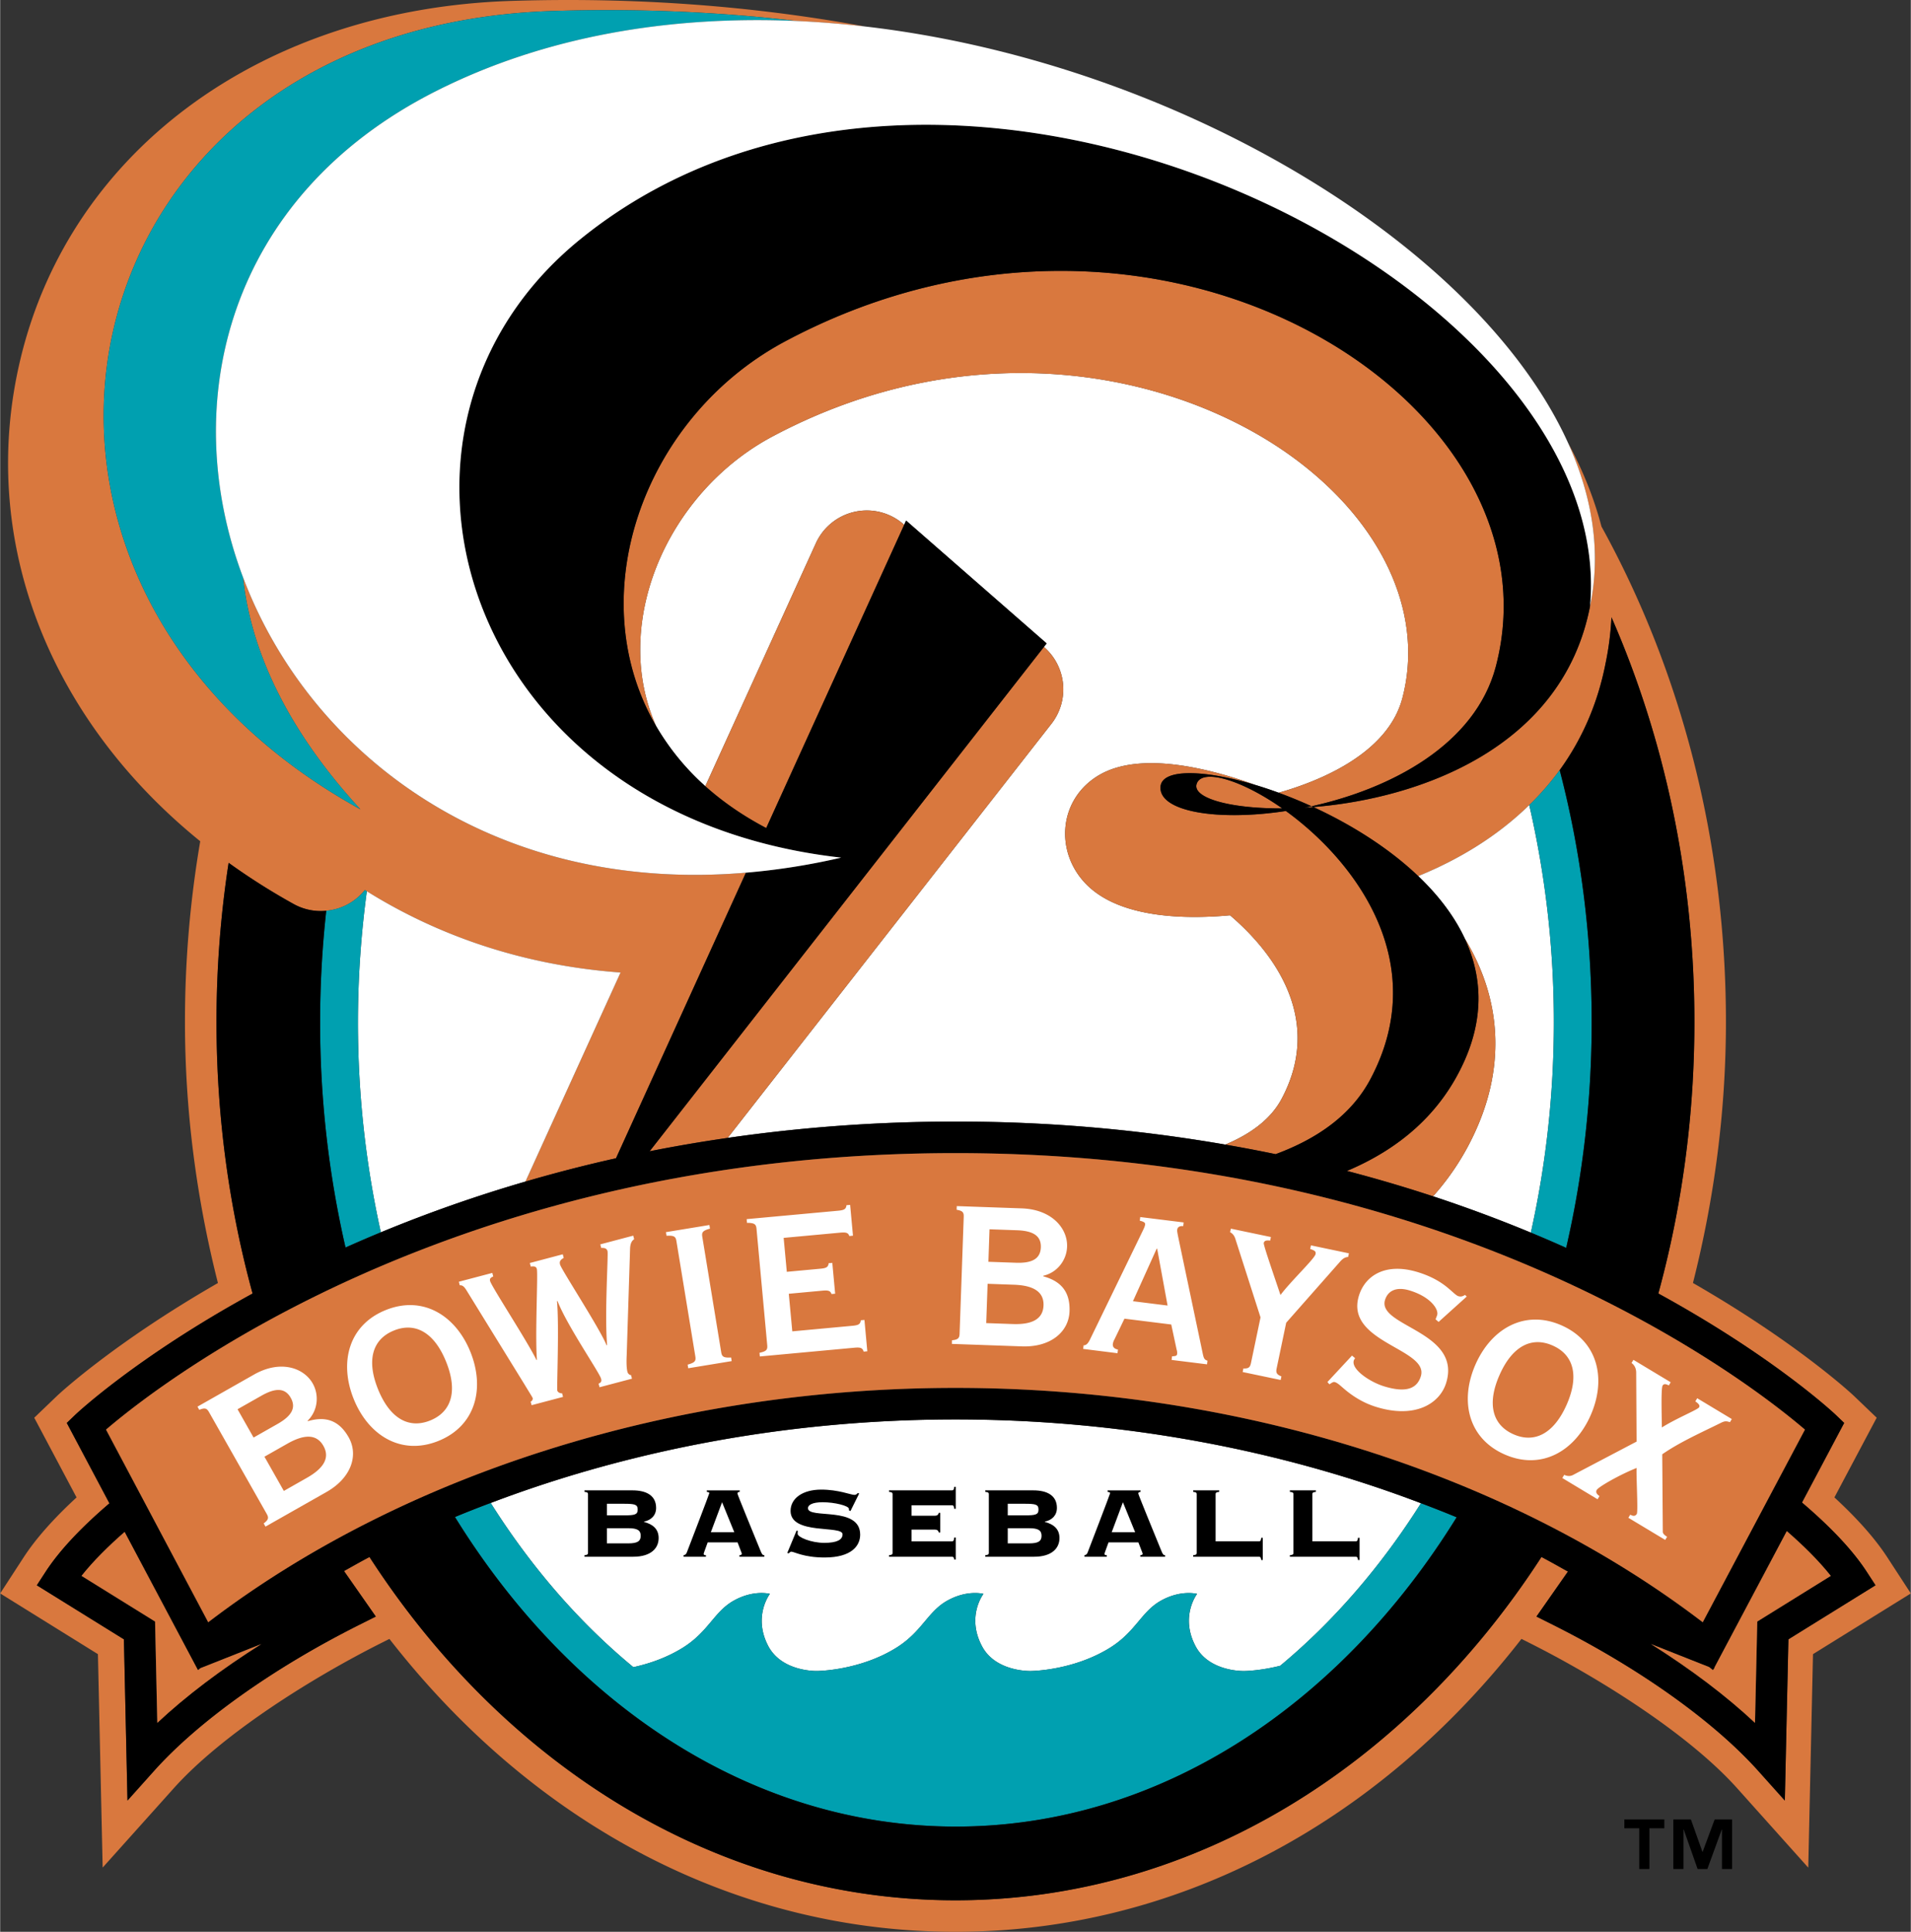
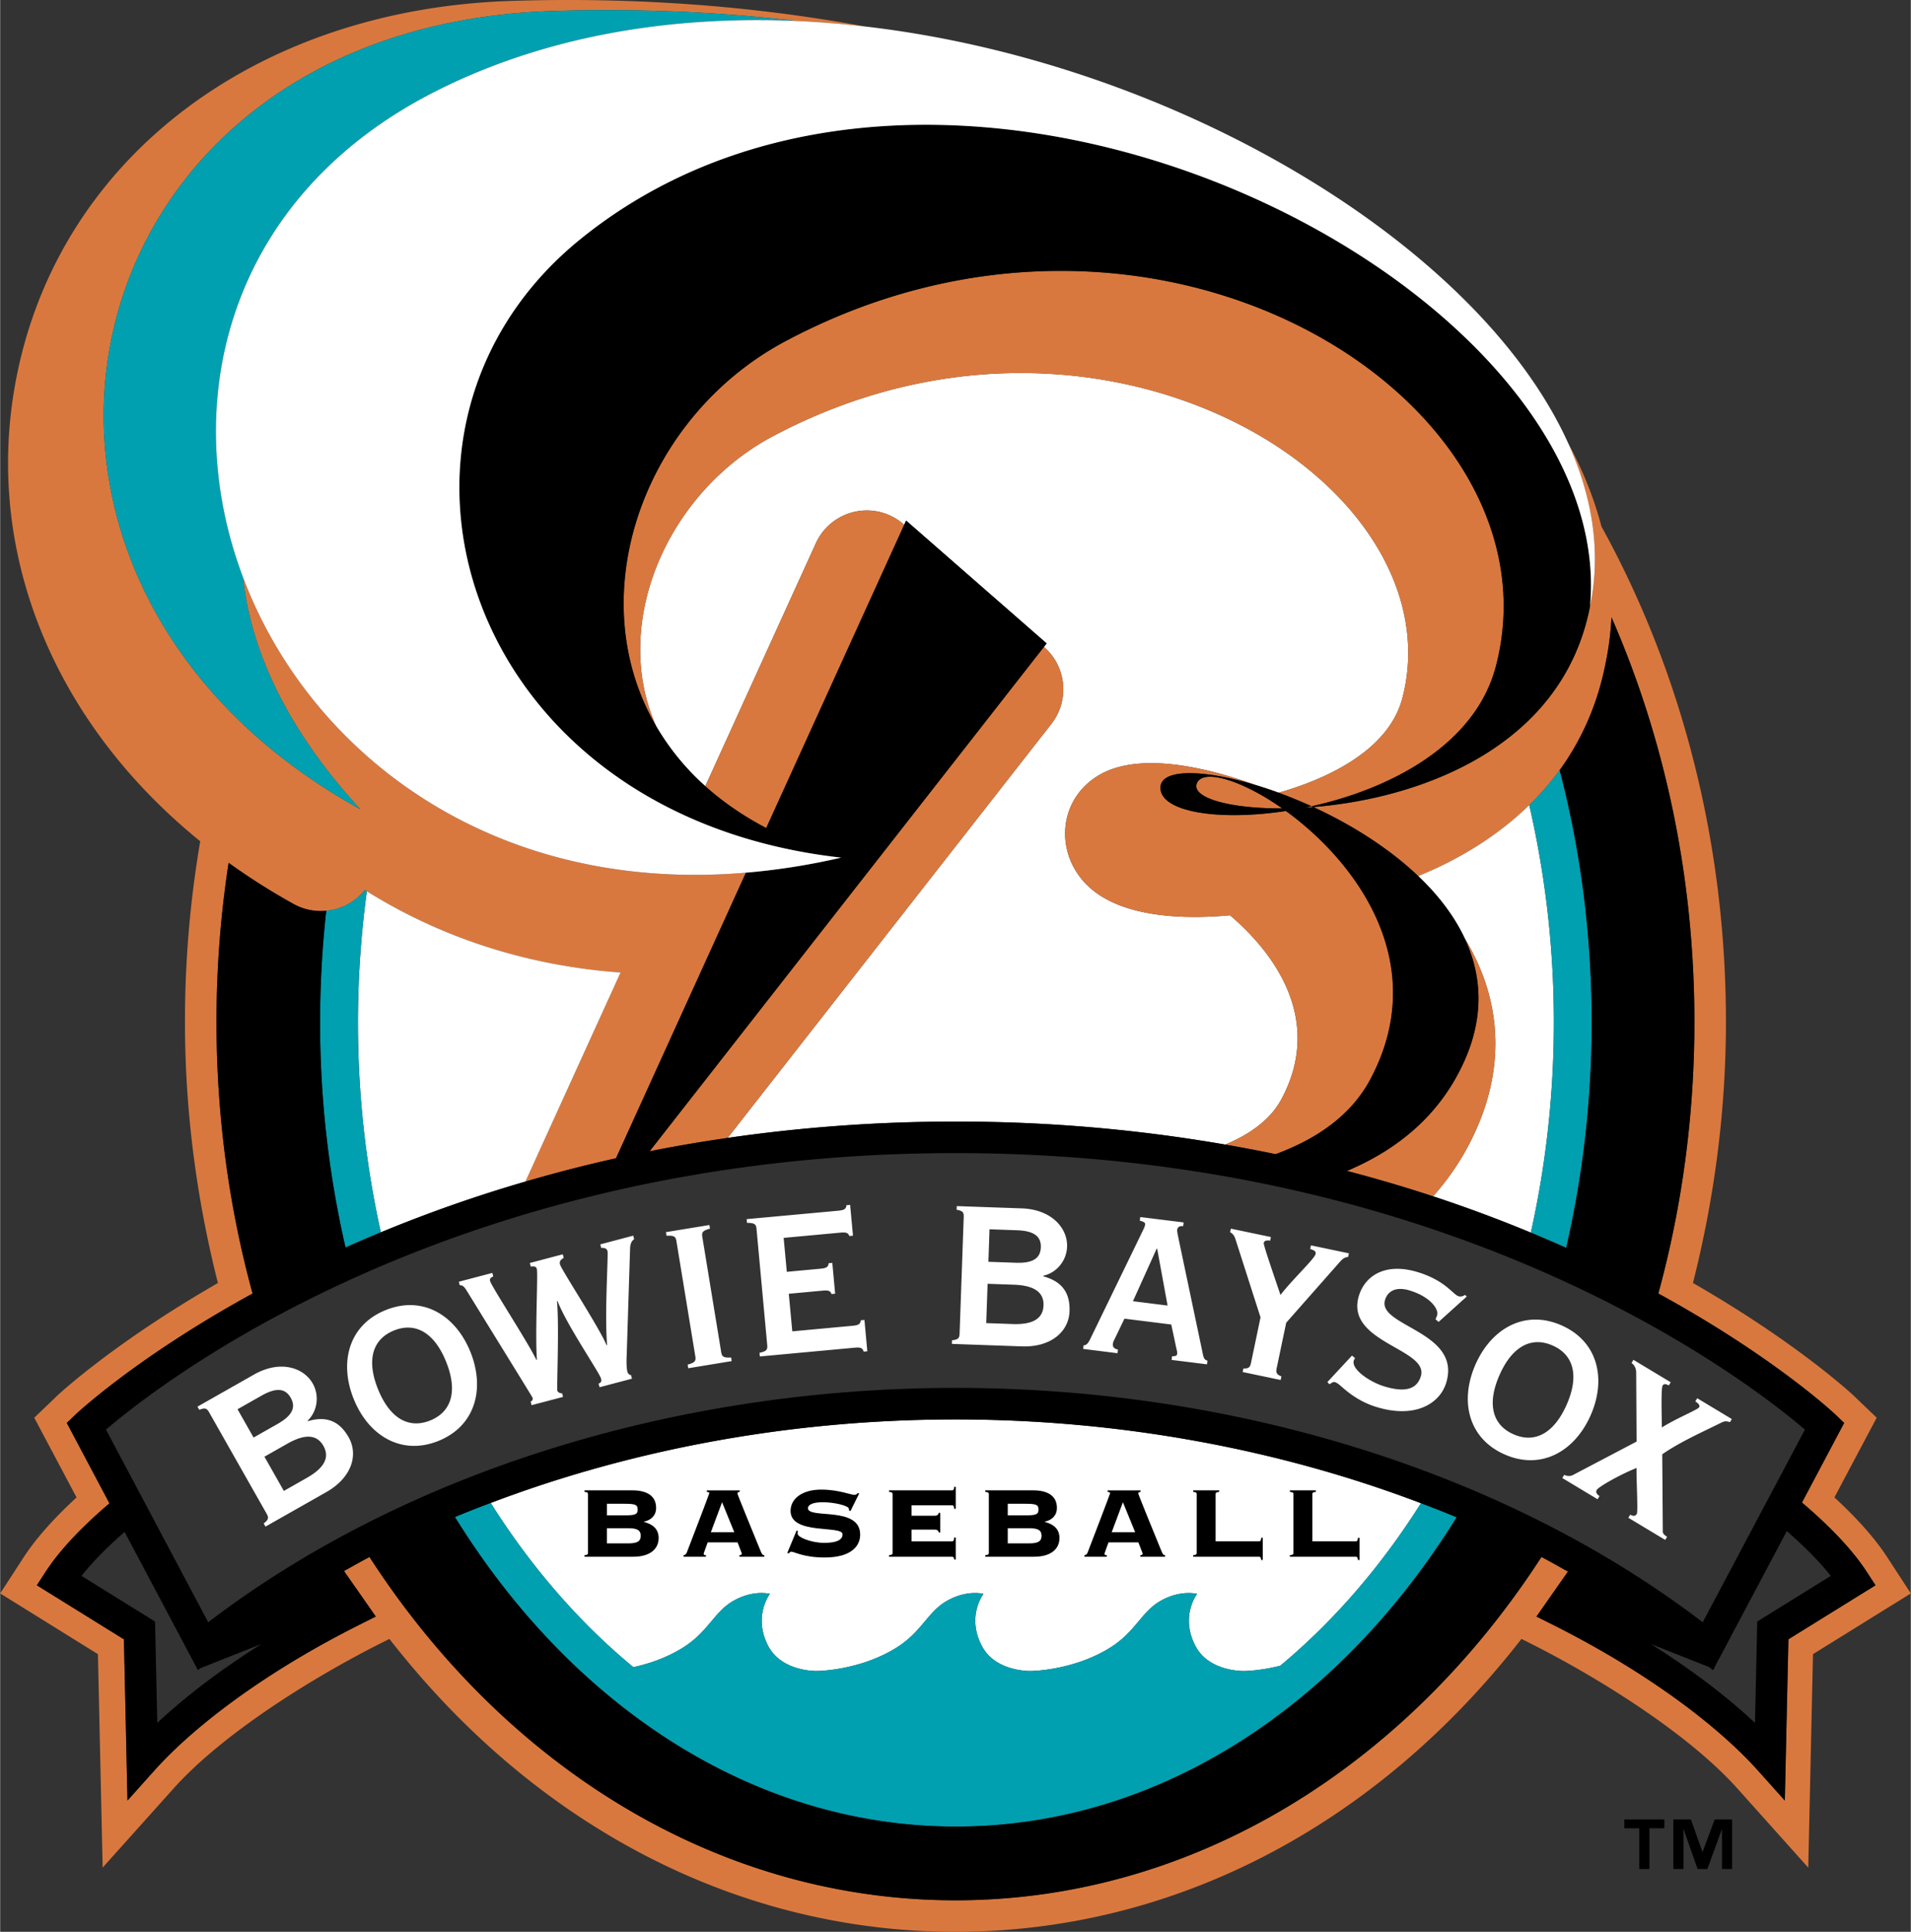
<svg xmlns="http://www.w3.org/2000/svg" height="317.915" viewBox="0 0 158.516 160.241" width="314.549">
  <rect x="0" y="0" width="158.516" height="160.241" fill="#333333" stroke="none" />
  <g clip-rule="evenodd" fill-rule="evenodd" transform="translate(-17.12 -16.257)">
    <path d="m173.691 145.445c-1.014-1.561-2.5-3.234-4.395-4.979 1.02-1.926 3.508-6.611 3.508-6.611l-1.902-1.822c-.051-.051-4.629-4.348-13.342-9.354 1.783-7.039 2.736-14.307 2.736-21.658 0-15.144-3.799-29.258-10.326-41.09-.617-2.364-1.559-4.691-2.785-6.963 2.047 4.501 2.775 9.104 1.834 13.59-2.279 11.748-14.174 15.937-22.955 16.643 3.092 1.425 6.217 3.358 8.703 5.727 3.408-1.388 6.59-3.327 9.211-5.892a22.701 22.701 0 0 0 2.523-2.898c1.809-2.496 3.146-5.443 3.814-8.89a24.18 24.18 0 0 0 .482-3.792c4.395 10.046 6.881 21.461 6.881 33.566 0 7.863-1.053 15.434-2.992 22.529 9.578 5.242 14.594 9.945 14.705 10.053l.713.684-3.502 6.602c2.105 1.791 4.094 3.777 5.373 5.744l.729 1.121-7.227 4.482-.297 13.373-2.209-2.465c-3.701-4.131-9.914-8.547-17.041-12.119l-1.355-.678 2.611-3.732c-.73-.406-1.453-.82-2.197-1.209-11.209 17.314-28.814 28.477-48.614 28.477-19.803 0-37.409-11.16-48.617-28.475-.718.375-1.413.773-2.114 1.164l2.639 3.775-1.354.678c-7.128 3.57-13.339 7.988-17.041 12.119l-2.208 2.465-.296-13.373-7.225-4.482.729-1.121c1.263-1.941 3.219-3.904 5.295-5.678l-3.538-6.668.713-.684c.111-.107 5.125-4.809 14.701-10.051-1.94-7.096-2.994-14.666-2.994-22.531 0-4.508.348-8.916 1.006-13.196a54.467 54.467 0 0 0 5.426 3.435 4.61 4.61 0 0 0 2.673.542 4.622 4.622 0 0 0 3.203-1.717c.054.034.11.066.165.1 5.845 3.648 12.899 6.147 21.051 6.741l-7.892 17.34a119.269 119.269 0 0 1 7.512-1.934l10.781-23.688c-21.193 1.797-36.266-10.029-41.721-24.499.638 6.101 3.679 12.658 9.739 19.245-34.982-19.32-24.938-64.933 15.961-66.224 7.102-.225 13.86.084 20.237.831a80.4 80.4 0 0 1 5.676.458c-9.374-1.728-19.187-2.445-29.321-2.125-20.568.65-36.561 12.292-40.746 29.659-3.569 14.804 2.205 29.76 14.903 40.049a88.807 88.807 0 0 0 -1.267 14.983c0 7.354.95 14.621 2.735 21.66-8.71 5.004-13.288 9.301-13.335 9.348l-1.904 1.826 3.51 6.611c-1.896 1.746-3.381 3.418-4.396 4.979l-1.941 2.984 8.11 5.037.393 17.703 5.89-6.57c4.113-4.588 11.63-9.254 17.292-12.092l.609-.305c12.079 15.512 28.861 24.295 46.961 24.295s34.881-8.783 46.958-24.297l.609.307c5.668 2.84 13.186 7.506 17.295 12.092l5.889 6.574.393-17.707c1.656-1.029 8.117-5.037 8.117-5.037z" fill="#d9783e" />
    <path d="m138.619 94.087c1.676 2.754 2.549 5.696 2.549 8.721 0 2.348-.52 4.74-1.59 7.135a21.193 21.193 0 0 1 -3.58 5.545 115.54 115.54 0 0 1 8.113 3.012 80.136 80.136 0 0 0 1.908-17.451 80.05 80.05 0 0 0 -2.041-18.013c-2.621 2.565-5.803 4.504-9.211 5.892 1.62 1.543 2.967 3.269 3.852 5.159zm-89.917 24.388a116.371 116.371 0 0 1 11.997-4.209c2.463-5.414 5.78-12.703 7.892-17.34-8.152-.594-15.206-3.093-21.051-6.741a81.147 81.147 0 0 0 -.739 10.864c0 6.043.667 11.887 1.901 17.426zm84.749-44.306c1.752-6.647-1.299-13.851-8.148-19.271-9.748-7.714-27.174-11.457-44.121-2.432-6.562 3.497-10.963 10.591-10.963 17.669v.054c.007 2.252.46 4.364 1.32 6.292a20.556 20.556 0 0 0 4.082 4.988l9.171-20.149a4.642 4.642 0 0 1 7.282-1.573l.047.041.159-.351 11.66 10.19-.227.291.02.016a4.648 4.648 0 0 1 .605 6.359l-26.863 34.351a131.922 131.922 0 0 1 18.901-1.354c8.11 0 15.569.725 22.385 1.908 2.145-.896 3.783-2.129 4.668-3.787.947-1.773 1.33-3.463 1.33-5.037 0-4.639-3.33-8.257-5.604-10.196-3.508.324-8.871.291-11.74-2.39-1.369-1.282-2.072-3.056-1.922-4.865.154-1.826 1.17-3.419 2.795-4.371 3.424-2.006 9.109-.574 12.961.813.631.189 1.277.405 1.939.647 3.246-.917 9.037-3.179 10.263-7.843zm-63.799 80.378c1.214-.264 2.712-.742 4.12-1.623 2.121-1.332 2.571-2.965 4.182-3.879 1.673-.949 3.027-.578 3.027-.578s-1.44 1.867-.127 4.348c1.152 2.146 4.05 2.049 4.05 2.049s3.513-.018 6.583-1.939c2.119-1.332 2.573-2.965 4.182-3.879 1.675-.949 3.029-.578 3.029-.578s-1.441 1.867-.117 4.348c1.141 2.146 4.051 2.049 4.051 2.049s3.508-.018 6.582-1.939c2.119-1.332 2.572-2.965 4.18-3.879 1.68-.949 3.027-.578 3.027-.578s-1.441 1.867-.121 4.348c1.145 2.146 4.043 2.049 4.043 2.049s1.283-.008 2.977-.438c4.426-3.68 8.365-8.24 11.674-13.48-11.822-4.502-25.062-6.949-38.616-6.949-13.531 0-26.751 2.439-38.561 6.928 3.347 5.303 7.342 9.915 11.835 13.62z" fill="#fff" />
    <path d="m45.772 119.736c.947-.424 1.925-.846 2.93-1.262a80.155 80.155 0 0 1 -1.901-17.426c0-3.705.262-7.331.739-10.864-.055-.034-.111-.066-.165-.1a4.622 4.622 0 0 1 -3.203 1.717 84.45 84.45 0 0 0 -.509 9.247c0 6.485.738 12.755 2.109 18.688zm89.22 21.209c-3.309 5.24-7.248 9.801-11.674 13.48-1.693.43-2.977.438-2.977.438s-2.898.098-4.043-2.049c-1.32-2.48.121-4.348.121-4.348s-1.348-.371-3.027.578c-1.607.914-2.061 2.547-4.18 3.879-3.074 1.922-6.582 1.939-6.582 1.939s-2.91.098-4.051-2.049c-1.324-2.48.117-4.348.117-4.348s-1.354-.371-3.029.578c-1.609.914-2.062 2.547-4.182 3.879-3.069 1.922-6.583 1.939-6.583 1.939s-2.898.098-4.05-2.049c-1.312-2.48.127-4.348.127-4.348s-1.354-.371-3.027.578c-1.611.914-2.061 2.547-4.182 3.879-1.407.881-2.905 1.359-4.12 1.623-4.493-3.705-8.488-8.316-11.836-13.623-.996.377-1.989.76-2.964 1.168 9.663 15.621 24.7 25.678 41.561 25.678 16.849 0 31.878-10.047 41.542-25.654a95.363 95.363 0 0 0 -2.961-1.168zm9.119-22.445c1.006.418 1.982.838 2.93 1.264a83.026 83.026 0 0 0 2.115-18.715c0-7.302-.934-14.332-2.654-20.912a22.711 22.711 0 0 1 -2.523 2.898 80.05 80.05 0 0 1 2.041 18.013c0 6.052-.67 11.905-1.909 17.452z" fill="#00a0b0" />
    <g fill="#d9783e">
      <path d="m141.205 71.544c5.787-21.993-27.979-43.476-58.942-26.981-11.751 6.262-17.036 21.072-10.724 31.92-.86-1.929-1.312-4.04-1.32-6.292v-.054c0-7.078 4.4-14.173 10.963-17.669 16.947-9.025 34.373-5.282 44.121 2.432 6.85 5.42 9.9 12.623 8.148 19.271-1.227 4.663-7.018 6.925-10.262 7.845.895.327 1.809.701 2.729 1.12 6.561-1.449 13.576-5.093 15.287-11.592z" />
      <path d="m103.732 69.935-.02-.016-32.71 41.833c2.092-.416 4.25-.785 6.473-1.107l26.863-34.351a4.648 4.648 0 0 0 -.606-6.359zm4.557 10.619c-1.625.952-2.641 2.545-2.795 4.371-.15 1.809.553 3.583 1.922 4.865 2.869 2.681 8.232 2.714 11.74 2.39 2.273 1.939 5.604 5.557 5.604 10.196 0 1.574-.383 3.264-1.33 5.037-.885 1.658-2.523 2.891-4.668 3.787 1.42.244 2.812.51 4.174.793 3.48-1.283 6.285-3.26 7.854-6.201 5.121-9.607-1.186-18.051-7.002-22.263-5.725.872-10.574.042-10.4-2.026.123-1.481 3.535-1.438 7.863-.135-3.853-1.389-9.538-2.821-12.962-.814z" />
      <path d="m116.389 81.272c-.387 1.157 2.688 2.062 7.098 2.041-3.46-2.425-6.671-3.325-7.098-2.041zm-28.351-22.565a4.64 4.64 0 0 0 -3.246 2.615l-9.171 20.149c1.438 1.286 3.117 2.454 5.054 3.471l11.445-25.153-.047-.041a4.634 4.634 0 0 0 -4.035-1.041zm37.298 24.546c.24-.015.482-.032.729-.052l-.146-.066c-.196.043-.388.079-.583.118zm15.832 19.556c0-3.025-.873-5.967-2.549-8.721 1.406 3.002 1.652 6.417-.016 10.159-1.98 4.439-5.469 7.332-9.748 9.137 2.49.652 4.871 1.357 7.143 2.105a21.193 21.193 0 0 0 3.58-5.545c1.07-2.395 1.59-4.788 1.59-7.135z" />
    </g>
    <path d="m53.266 23.821c9.081-4.588 19.45-6.282 29.94-5.822-6.377-.747-13.135-1.056-20.237-.831-40.899 1.291-50.944 46.903-15.961 66.224-6.06-6.587-9.101-13.144-9.739-19.245-5.459-14.477-1.297-31.588 15.997-40.326z" fill="#00a0b0" />
    <path d="m65.285 36.074c-19.427 15.704-9.942 47.785 21.608 51.323a55.895 55.895 0 0 1 -7.903 1.249l-10.778 23.687a118.411 118.411 0 0 0 -7.512 1.934 116.371 116.371 0 0 0 -11.997 4.209c-1.005.416-1.983.838-2.93 1.262a83.03 83.03 0 0 1 -2.109-18.688c0-3.137.176-6.223.509-9.247a4.612 4.612 0 0 1 -2.673-.542 54.057 54.057 0 0 1 -5.426-3.435 86.684 86.684 0 0 0 -1.006 13.196c0 7.865 1.053 15.436 2.994 22.531-9.576 5.242-14.589 9.943-14.701 10.051l-.713.684 3.538 6.668c-2.076 1.773-4.032 3.736-5.295 5.678l-.729 1.121 7.225 4.482.296 13.373 2.208-2.465c3.702-4.131 9.913-8.549 17.041-12.119l1.354-.678-2.639-3.775c.701-.391 1.396-.789 2.114-1.164 11.208 17.314 28.814 28.475 48.617 28.475 19.799 0 37.405-11.162 48.614-28.477.744.389 1.467.803 2.197 1.209l-2.611 3.732 1.355.678c7.127 3.572 13.34 7.988 17.041 12.119l2.209 2.465.297-13.373c.996-.619 7.227-4.482 7.227-4.482l-.729-1.121c-1.279-1.967-3.268-3.953-5.373-5.744l3.502-6.602-.713-.684c-.111-.107-5.127-4.811-14.705-10.053 1.939-7.096 2.992-14.666 2.992-22.529 0-12.105-2.486-23.52-6.881-33.566a24.404 24.404 0 0 1 -.482 3.792c-.668 3.447-2.006 6.394-3.814 8.89 1.721 6.58 2.654 13.609 2.654 20.912 0 6.494-.74 12.773-2.115 18.715a115.727 115.727 0 0 0 -11.043-4.276 119.804 119.804 0 0 0 -7.143-2.105c4.279-1.805 7.768-4.697 9.748-9.137 1.668-3.742 1.422-7.156.016-10.159-.885-1.891-2.232-3.617-3.852-5.16-2.486-2.368-5.611-4.301-8.703-5.727-.246.02-.488.038-.729.052.195-.04.387-.075.582-.119a38.364 38.364 0 0 0 -2.729-1.12 33.89 33.89 0 0 0 -1.939-.647c-4.328-1.303-7.74-1.346-7.863.135-.174 2.068 4.676 2.897 10.4 2.026 5.816 4.211 12.123 12.655 7.002 22.263-1.568 2.941-4.373 4.918-7.854 6.201a130.497 130.497 0 0 0 -26.559-2.701c-6.75 0-13.043.508-18.901 1.354-2.223.322-4.381.691-6.473 1.107l32.71-41.833.227-.291-11.66-10.19-.159.351-11.447 25.153c-1.937-1.017-3.616-2.185-5.054-3.471a20.594 20.594 0 0 1 -4.082-4.988c-6.312-10.848-1.027-25.658 10.724-31.92 30.963-16.494 64.729 4.989 58.942 26.981-1.711 6.499-8.727 10.143-15.287 11.59l.146.066c8.781-.707 20.676-4.896 22.955-16.643 2.494-26.932-53.264-55.114-83.733-30.483zm51.104 45.198c.428-1.284 3.639-.384 7.098 2.041-4.411.021-7.485-.884-7.098-2.041zm-20.013 30.634c41.649 0 66.045 19.139 70.473 22.936-.801 1.512-7.311 13.779-8.479 15.979-16.174-12.361-38.654-19.439-61.995-19.439-23.339 0-45.817 7.078-61.996 19.439l-8.479-15.979c4.43-3.797 28.825-22.936 70.476-22.936zm66.331 47.262c-2.379-2.232-5.311-4.445-8.635-6.541l4.834 1.912.318.256.057-.107.021.008.064-.168 5.979-11.268c1.373 1.195 2.656 2.459 3.65 3.715l-6.102 3.787zm-132.737-8.406-6.102-3.787c.976-1.232 2.231-2.473 3.575-3.646l6.085 11.465.209-.166 5.049-1.998c-3.322 2.096-6.253 4.307-8.632 6.539zm66.443 17.008c-16.861 0-31.898-10.057-41.561-25.678a92.593 92.593 0 0 1 2.964-1.168c11.809-4.488 25.029-6.928 38.561-6.928 13.553 0 26.793 2.447 38.616 6.949.996.377 1.988.762 2.963 1.17-9.665 15.608-24.694 25.655-41.543 25.655z" />
    <path d="m53.266 23.821c-17.294 8.738-21.456 25.849-15.997 40.325 5.456 14.47 20.528 26.296 41.721 24.499a55.73 55.73 0 0 0 7.903-1.249c-31.551-3.538-41.035-35.619-21.608-51.323 30.47-24.63 86.227 3.551 83.735 30.484.941-4.486.213-9.089-1.834-13.59-7.488-16.459-32.625-31.542-58.304-34.512a80.4 80.4 0 0 0 -5.676-.458c-10.49-.458-20.86 1.236-29.94 5.824z" fill="#fff" />
-     <path d="m33.738 154.627-.209.166-6.085-11.465c-1.344 1.174-2.6 2.414-3.575 3.646l6.102 3.787.186 8.406c2.379-2.232 5.31-4.443 8.632-6.539zm131.608-11.367-5.979 11.268-.064.168-.021-.008-.057.107-.318-.256-4.834-1.912c3.324 2.096 6.256 4.309 8.635 6.541l.188-8.406 6.102-3.787c-.996-1.256-2.279-2.52-3.652-3.715z" fill="#d9783e" />
-     <path d="m25.902 134.842 8.479 15.979c16.178-12.361 38.656-19.439 61.996-19.439s45.821 7.078 61.995 19.439a50255.26 50255.26 0 0 0 8.479-15.979c-4.428-3.797-28.824-22.936-70.473-22.936-41.653 0-66.048 19.139-70.476 22.936z" fill="#d9783e" />
    <path d="m38.983 142.623c.403-.303.432-.471.251-.791l-4.786-8.438c-.182-.324-.343-.383-.808-.193l-.152-.264 4.692-2.662c2.194-1.244 4.129-.566 4.871.74.546.965.43 2.256-.424 3.09l.021.037c1.478-.438 2.588-.066 3.382 1.334.836 1.475.234 3.367-1.848 4.547l-5.051 2.865zm-.839-7.123 1.986-1.127c1.193-.678 1.557-1.357 1.095-2.172-.461-.812-1.233-.85-2.426-.174l-1.986 1.125zm2.51 4.428 1.911-1.086c1.342-.76 1.951-1.631 1.371-2.652s-1.637-.947-2.981-.186l-1.91 1.084zm8.452-15.002c3.087-1.246 5.811.449 7.029 3.475 1.218 3.027.43 6.135-2.656 7.379-3.086 1.242-5.809-.451-7.028-3.477-1.218-3.026-.431-6.135 2.655-7.377zm3.691 9.158c1.795-.725 2.287-2.471 1.32-4.871-.966-2.4-2.534-3.316-4.327-2.592-1.795.723-2.289 2.469-1.322 4.869.969 2.401 2.533 3.317 4.329 2.594zm8.413-1.268-.08-.295c.106-.027.199-.186.17-.291-.016-.064-.204-.352-.685-1.146l-4.761-7.721c-.242-.406-.381-.506-.604-.492l-.077-.295 2.776-.732.078.295c-.24.107-.309.193-.259.383.124.463 3.1 5.008 3.844 6.545l.041-.012c-.165-2.07.096-7.135-.009-7.533-.056-.213-.199-.24-.504-.205l-.078-.295 2.734-.723.078.295c-.23.152-.381.256-.305.553.118.441 3.283 5.275 3.861 6.697l.044-.012c-.22-2.619.111-7.498.033-7.791-.061-.232-.231-.277-.521-.27l-.078-.295 2.733-.723.077.297c-.193.119-.332.357-.34.832l-.28 8.826c-.025.5-.018 1.037.066 1.354.034.127.155.252.295.26l.077.295-2.691.711-.079-.295c.221-.102.262-.203.208-.414-.134-.504-2.836-4.426-3.616-6.445l-.042.01c.19 1.996-.025 7.229.025 7.418.034.125.198.24.399.23l.078.297zm12.994-3.064-.049-.301c.612-.166.699-.312.639-.678l-1.57-9.572c-.058-.365-.188-.475-.82-.438l-.05-.301 3.606-.592.049.301c-.611.166-.696.312-.638.678l1.569 9.572c.06.365.188.477.822.439l.048.299zm8.634-3.061 4.98-.461c.5-.045.667-.127.701-.457l.304-.029.239 2.6-.303.029c-.096-.32-.274-.369-.775-.324l-7.839.725-.028-.305c.58-.119.674-.258.641-.627l-.889-9.66c-.036-.367-.155-.488-.791-.492l-.026-.307 7.58-.697c.498-.047.666-.127.701-.459l.303-.025.236 2.553-.304.029c-.091-.275-.269-.324-.767-.279l-4.68.432.261 2.816 2.771-.256c.497-.045.665-.125.7-.459l.304-.027.236 2.557-.303.029c-.093-.277-.272-.326-.77-.279l-2.774.256zm13.251.739c.503-.047.615-.176.628-.543l.343-9.697c.014-.367-.089-.502-.587-.584l.01-.305 5.39.189c2.523.09 3.816 1.68 3.762 3.18-.035 1.109-.812 2.148-1.979 2.41v.045c1.486.402 2.242 1.297 2.182 2.908-.059 1.695-1.564 2.99-3.953 2.904l-5.805-.205zm2.837-1.424 2.199.078c1.541.055 2.512-.367 2.555-1.543.041-1.172-.9-1.662-2.443-1.717l-2.195-.078zm.181-5.086 2.281.08c1.369.049 2.035-.342 2.07-1.277.033-.934-.605-1.369-1.975-1.418l-2.283-.08zm7.864 7.228.035-.301c.281.016.432-.297.521-.461l4.295-8.848c.18-.371.264-.535.287-.709.016-.129-.059-.227-.443-.318l.039-.301 3.602.447-.035.303c-.326-.02-.475.094-.5.309-.016.131.025.312.15.918l1.971 9.363c.082.404.154.502.389.574l-.037.303-2.938-.365.037-.301c.287-.01.4-.037.42-.189a.883.883 0 0 0 -.043-.379l-.443-2.07-3.883-.484-.828 1.717a1.1 1.1 0 0 0 -.135.377c-.023.195.061.402.426.469l-.041.303zm7.002-3.597-.863-4.711-.043-.004-1.967 4.355zm9.382 6.174-3.152-.66.061-.297c.42.021.551-.086.627-.447l.793-3.789-2.084-6.502c-.066-.215-.193-.441-.439-.561l.062-.297 3.322.695-.062.297c-.324-.045-.49.008-.531.201-.035.17.869 2.758 1.387 4.312.865-1.154 2.828-3.008 2.91-3.391.045-.213-.049-.299-.445-.428l.064-.299 3.148.66-.062.299c-.225.018-.42.109-.654.373l-4.486 5.084-.793 3.789c-.074.361.006.512.395.662zm5.918-2.024.256.215c-.049.076-.09.133-.107.193-.225.73 1.32 1.773 2.502 2.139 1.916.59 2.758.143 3.061-.834.701-2.287-6.334-2.793-5.137-6.68.504-1.643 2.18-2.787 4.902-1.949 1.1.338 1.846.795 2.359 1.203.51.41.781.719.986.785.23.068.385.002.557-.104l.141.135-2.334 2.104-.252-.215c.018-.062.09-.223.131-.348.146-.477-.537-1.508-2.264-2.039-1.184-.365-1.842.07-2.059.777-.68 2.201 6.391 2.604 5.07 6.887-.525 1.705-2.561 2.99-5.801 1.99-1-.307-1.76-.791-2.312-1.213-.588-.453-.816-.752-1.127-.848-.127-.037-.248.061-.445.184l-.166-.188zm17.381-2.508c3.045 1.342 3.734 4.473 2.418 7.459-1.314 2.984-4.092 4.59-7.139 3.248-3.043-1.342-3.73-4.473-2.416-7.457 1.315-2.988 4.094-4.591 7.137-3.25zm-3.982 9.036c1.771.781 3.365-.086 4.41-2.455 1.043-2.369.605-4.129-1.166-4.908-1.771-.781-3.365.084-4.406 2.453-1.045 2.369-.608 4.128 1.162 4.91zm4.049 3.628.158-.262c.162.072.436.164.729.01l5.275-2.77-.033-5.729c-.002-.332-.137-.617-.387-.791l.158-.262 3.092 1.861-.156.262c-.289-.15-.428-.131-.516.018-.146.242-.066 2.727-.061 3.469 1.266-.789 2.965-1.467 3.088-1.67.09-.15-.023-.297-.311-.492l.156-.262 2.871 1.727-.158.26c-.316-.111-.451-.094-.775.068-1.523.756-3.393 1.586-4.84 2.596l.047 6.424c-.006.176.209.33.357.418l-.158.26-3.057-1.838.158-.258c.129.074.385.201.541-.059.123-.205-.064-3.312-.012-3.814-1.4.553-3.15 1.559-3.307 1.818-.111.188-.008.352.225.516l-.158.262z" fill="#fff" />
    <path d="m65.889 140.195c0-.096-.033-.168-.292-.189v-.125h3.985c1.131 0 1.957.418 1.957 1.455 0 .627-.419 1.016-1.004 1.139v.023c.701.188 1.214.564 1.214 1.34 0 .838-.629 1.549-2.115 1.549h-4.038v-.127c.26-.02.292-.094.292-.188v-4.877zm1.57 1.758h1.422c.899 0 1.129-.062 1.129-.48 0-.42-.229-.48-1.129-.48h-1.422zm0 2.324h1.778c.732 0 1.025-.168 1.025-.629s-.293-.627-1.025-.627h-1.778zm8.36-.084c-.274.764-.334.898-.334.963 0 .061.041.104.186.104v.127h-1.852v-.127c.146-.033.21-.072.272-.24.094-.24 1.863-4.844 1.863-4.908 0-.072-.115-.094-.21-.105v-.125h2.731v.125c-.115.012-.188.033-.188.137 0 .086 1.286 3.213 1.936 4.803.104.252.168.314.292.314v.127h-2.061v-.127c.146-.01.199-.062.199-.125 0-.043-.314-.807-.356-.941h-2.478zm.261-.838h1.946l-1.014-2.49zm7.116-.146.104.053c-.02.053-.02.125-.02.221 0 .281 1.121.752 2.208.752 1.047 0 1.519-.252 1.519-.711 0-.775-4.313.084-4.313-1.936 0-1.049 1.006-1.77 2.543-1.77 1.433 0 2.471.439 2.752.439.137 0 .209-.072.282-.158l.115.043-.723 1.455-.125-.062v-.115c0-.262-1.193-.555-2.177-.555-.91 0-1.224.252-1.224.492 0 .93 4.332-.211 4.332 2.197 0 .898-.681 1.895-2.951 1.895-1.746 0-2.521-.482-2.761-.482-.085 0-.148.072-.209.137l-.127-.031zm11.918.168h-.125c-.032-.137-.104-.24-.314-.24h-1.945v.973h3.357c.113 0 .156-.053.188-.314h.126v1.82h-.126c-.032-.178-.075-.229-.188-.229h-5.222v-.127c.26-.02.292-.094.292-.188v-4.877c0-.096-.032-.168-.292-.189v-.125h5.222c.113 0 .156-.051.188-.291h.126v1.82h-.126c-.032-.24-.075-.293-.188-.293h-3.357v.867h1.944c.21 0 .282-.104.314-.24h.125v1.633zm4.029-3.182c0-.096-.033-.168-.293-.189v-.125h3.986c1.131 0 1.955.418 1.955 1.455 0 .627-.416 1.016-1.002 1.139v.023c.703.188 1.215.564 1.215 1.34 0 .838-.629 1.549-2.113 1.549h-4.041v-.127c.26-.02.293-.094.293-.188zm1.57 1.758h1.424c.898 0 1.127-.062 1.127-.48 0-.42-.229-.48-1.127-.48h-1.424zm0 2.324h1.777c.734 0 1.027-.168 1.027-.629s-.293-.627-1.027-.627h-1.777zm8.361-.084c-.275.764-.336.898-.336.963 0 .061.043.104.189.104v.127h-1.852v-.127c.146-.033.205-.072.27-.24.094-.24 1.863-4.844 1.863-4.908 0-.072-.117-.094-.209-.105v-.125h2.73v.125c-.113.012-.186.033-.186.137 0 .086 1.283 3.213 1.934 4.803.104.252.168.314.293.314v.127h-2.062v-.127c.148-.01.199-.062.199-.125 0-.043-.314-.807-.357-.941h-2.476zm.262-.838h1.947l-1.016-2.49zm8.621.754h3.598c.117 0 .16-.053.189-.293h.127v1.842h-.127c-.029-.221-.072-.271-.189-.271h-5.459v-.127c.26-.02.293-.094.293-.188v-4.877c0-.096-.033-.168-.293-.189v-.125h2.156v.125c-.262.021-.295.094-.295.189zm8.025 0h3.6c.117 0 .158-.053.188-.293h.129v1.842h-.129c-.029-.221-.07-.271-.188-.271h-5.463v-.127c.262-.02.295-.094.295-.188v-4.877c0-.096-.033-.168-.295-.189v-.125h2.158v.125c-.262.021-.295.094-.295.189zm29.204 23.799h-1.24v3.379h-.84v-3.379h-1.238v-.73h3.318zm5.621 3.379h-.84v-3.27h-.02l-1.191 3.27h-.811l-1.15-3.27h-.02v3.27h-.84v-4.109h1.455l.955 2.684h.02l.996-2.684h1.445v4.109z" />
  </g>
</svg>